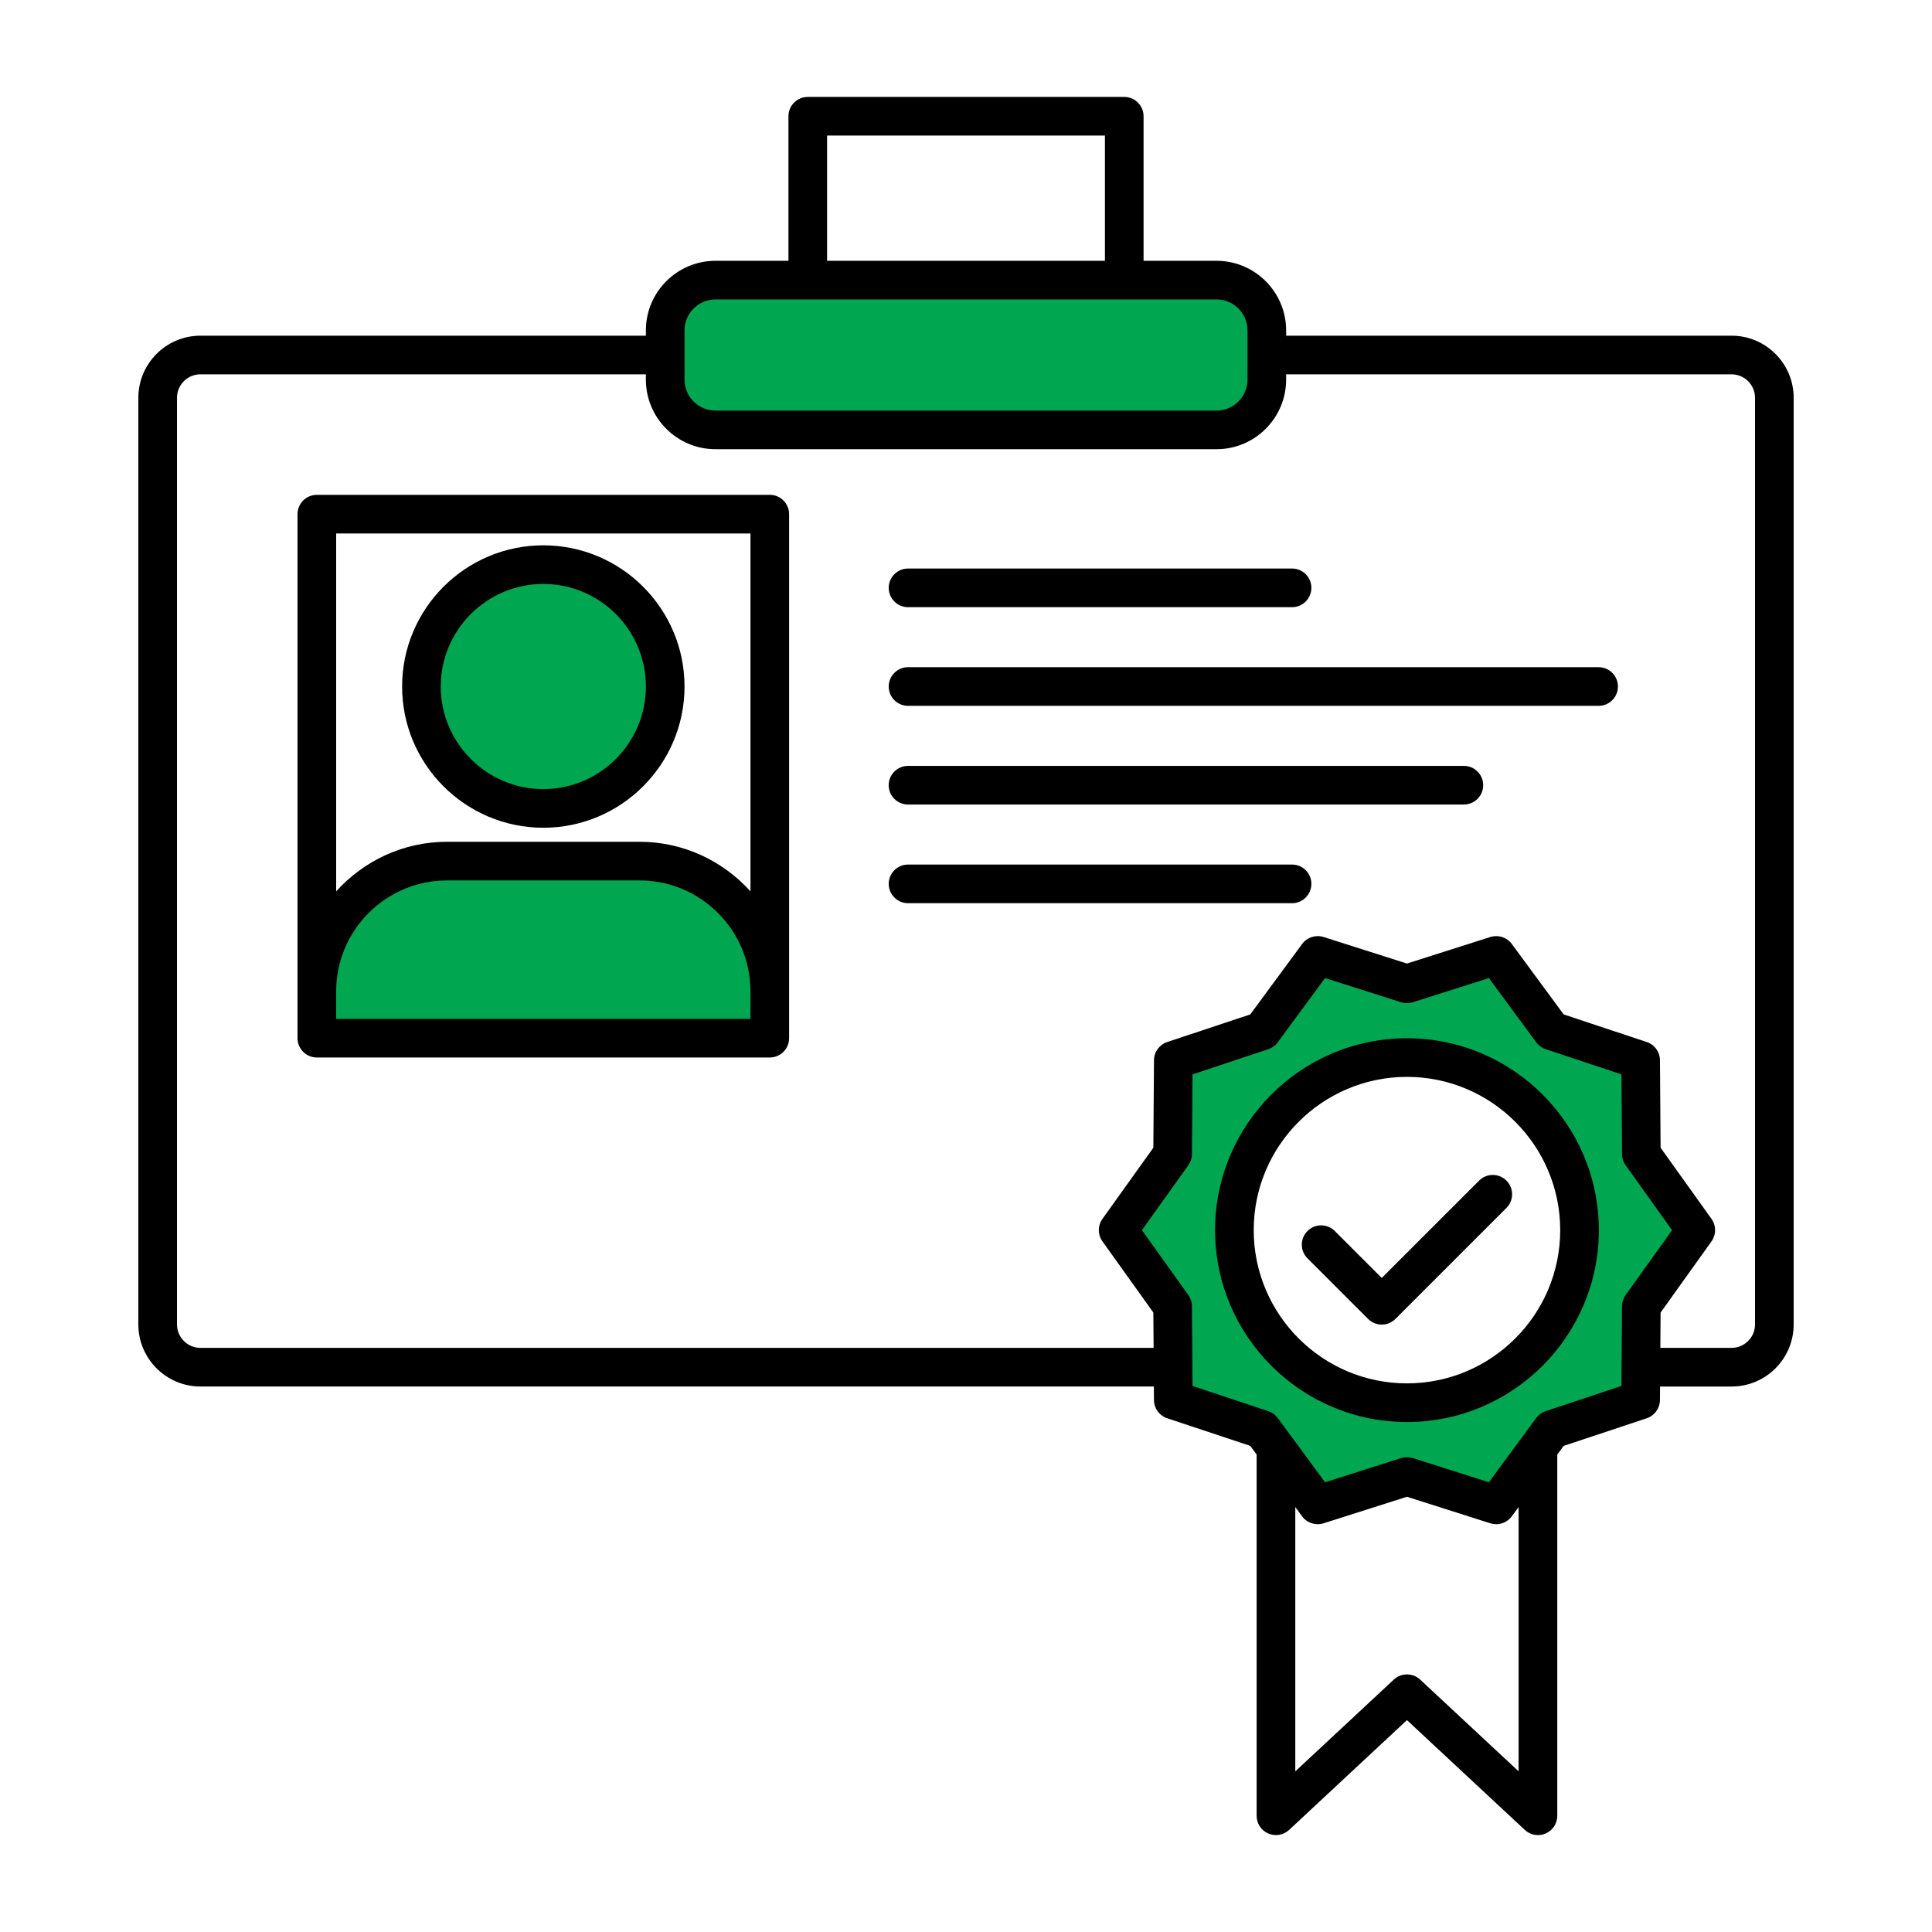
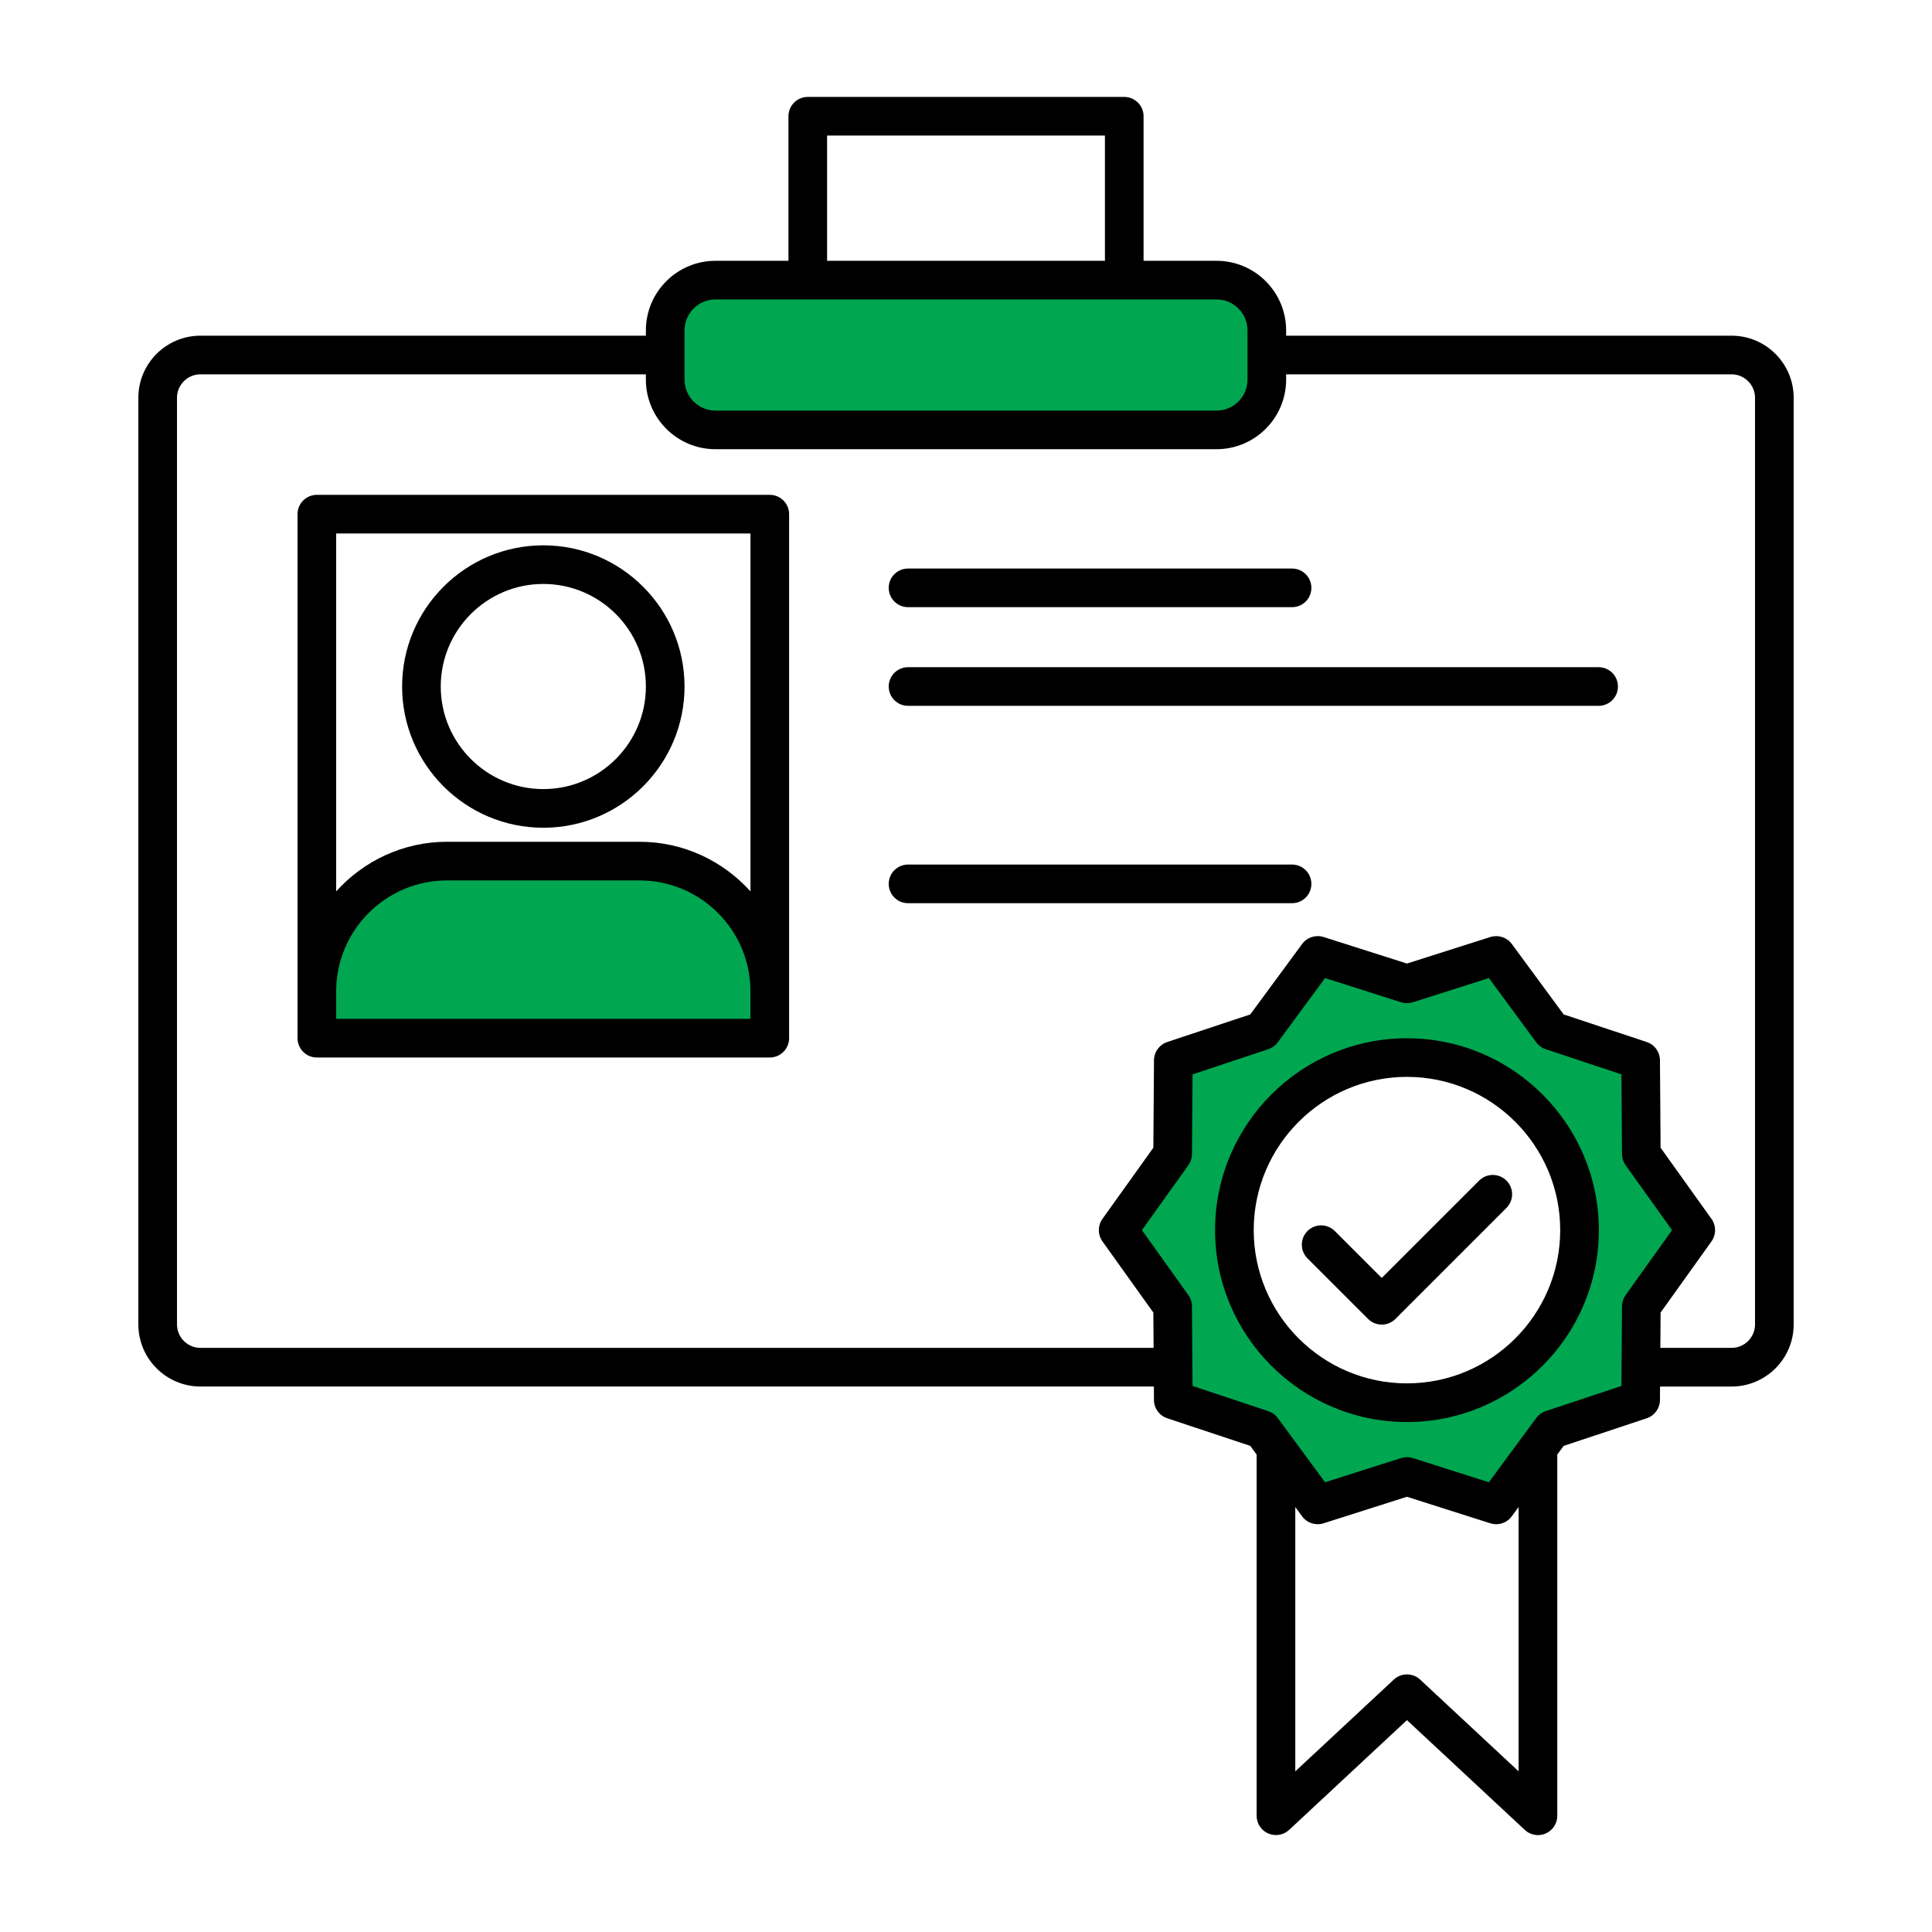
<svg xmlns="http://www.w3.org/2000/svg" id="object" viewBox="0 0 100 100">
  <g id="_26" fill="#00A650">
    <rect height="7.752" rx="2.602" width="31.139" x="34.43" y="14.499" />
    <path d="m23.141 44.57h9.962c3.72 0 6.741 3.02 6.741 6.741v2.425h-23.444v-2.425c0-3.72 3.02-6.741 6.741-6.741z" />
-     <circle cx="28.122" cy="35.534" r="6.309" />
    <path d="m84.954 59.73-.035-4.846-4.6-1.529-2.873-3.904-4.621 1.471-4.621-1.471-2.873 3.904-4.6 1.529-.035 4.846-2.819 3.942 2.819 3.942.035 4.846 4.6 1.529 2.873 3.904 4.621-1.471 4.621 1.471 2.873-3.904 4.6-1.529.035-4.846 2.819-3.942zm-12.13 12.873c-4.933 0-8.932-3.999-8.932-8.932s3.999-8.932 8.932-8.932 8.932 3.999 8.932 8.932-3.999 8.932-8.932 8.932z" />
  </g>
  <g id="_17">
    <path d="m39.844 25.613h-23.444c-.552 0-1 .447-1 1v27.123c0 .553.448 1 1 1h23.444c.552 0 1-.447 1-1v-27.123c0-.553-.448-1-1-1zm-1 27.123h-21.444v-1.426c0-3.165 2.575-5.74 5.741-5.74h9.962c3.166 0 5.741 2.575 5.741 5.74zm-5.741-9.166h-9.962c-2.278 0-4.323.995-5.741 2.567v-18.524h21.444v18.524c-1.418-1.571-3.463-2.567-5.741-2.567z" />
    <path d="m28.122 28.226c-4.03 0-7.309 3.278-7.309 7.309s3.279 7.309 7.309 7.309 7.309-3.278 7.309-7.309-3.279-7.309-7.309-7.309zm0 12.617c-2.927 0-5.309-2.382-5.309-5.309s2.381-5.309 5.309-5.309 5.309 2.382 5.309 5.309-2.381 5.309-5.309 5.309z" />
    <path d="m47 31.427h19.877c.552 0 1-.447 1-1s-.448-1-1-1h-19.877c-.552 0-1 .447-1 1s.448 1 1 1z" />
-     <path d="m82.744 34.534h-35.744c-.552 0-1 .447-1 1s.448 1 1 1h35.744c.552 0 1-.447 1-1s-.448-1-1-1z" />
-     <path d="m75.769 39.642h-28.77c-.552 0-1 .447-1 1s.448 1 1 1h28.77c.552 0 1-.447 1-1s-.448-1-1-1z" />
+     <path d="m82.744 34.534h-35.744c-.552 0-1 .447-1 1s.448 1 1 1h35.744c.552 0 1-.447 1-1s-.448-1-1-1" />
    <path d="m66.877 44.749h-19.877c-.552 0-1 .447-1 1s.448 1 1 1h19.877c.552 0 1-.447 1-1s-.448-1-1-1z" />
    <path d="m72.824 53.74c-5.477 0-9.932 4.455-9.932 9.932s4.455 9.932 9.932 9.932 9.932-4.455 9.932-9.932-4.456-9.932-9.932-9.932zm0 17.863c-4.374 0-7.932-3.559-7.932-7.932s3.558-7.932 7.932-7.932 7.932 3.559 7.932 7.932-3.558 7.932-7.932 7.932z" />
    <path d="m76.559 61.108-5.04 5.039-2.43-2.429c-.391-.391-1.023-.391-1.414 0s-.391 1.023 0 1.414l3.137 3.136c.195.195.451.293.707.293s.512-.098.707-.293l5.747-5.746c.391-.391.391-1.023 0-1.414s-1.023-.391-1.414 0z" />
    <path d="m89.625 17.375h-23.055v-.274c0-1.986-1.616-3.602-3.602-3.602h-3.777v-7.482c0-.553-.448-1-1-1h-16.381c-.552 0-1 .447-1 1v7.482h-3.777c-1.986 0-3.602 1.615-3.602 3.602v.274h-23.056c-1.772 0-3.214 1.441-3.214 3.214v47.963c0 1.772 1.442 3.214 3.214 3.214h49.349l.005.701c.003.429.278.808.685.942l4.298 1.428.331.45v18.697c0 .398.236.758.601.917.365.158.789.085 1.081-.186l6.099-5.682 6.099 5.682c.189.176.434.269.682.269.135 0 .271-.027.399-.083.365-.159.601-.519.601-.917v-18.647c0-.014-.007-.025-.008-.039l.339-.46 4.298-1.428c.406-.135.681-.514.685-.941l.005-.702h3.702c1.772 0 3.214-1.441 3.214-3.214v-47.964c0-1.772-1.442-3.214-3.214-3.214zm-46.815-10.358h14.381v6.482h-14.381zm-7.379 10.084c0-.883.719-1.602 1.602-1.602h25.936c.883 0 1.602.719 1.602 1.602v2.548c0 .884-.719 1.603-1.602 1.603h-25.936c-.883 0-1.602-.719-1.602-1.603zm43.174 74.584-5.099-4.75c-.384-.357-.979-.357-1.363 0l-5.099 4.75v-13.681l.354.482c.254.346.703.489 1.108.36l4.317-1.374 4.317 1.374c.1.031.202.047.303.047.312 0 .613-.146.805-.407l.354-.482v13.681zm5.35-24.079-.03 4.131-3.921 1.303c-.196.065-.367.189-.49.356l-2.449 3.326-3.937-1.253c-.197-.062-.409-.062-.606 0l-3.937 1.253-2.449-3.326c-.123-.167-.293-.291-.49-.356l-3.921-1.303-.03-4.13c-.001-.207-.067-.407-.187-.575l-2.403-3.359 2.403-3.359c.12-.168.185-.368.187-.574l.03-4.131 3.921-1.303c.196-.065.367-.189.49-.356l2.449-3.326 3.937 1.253c.196.062.408.062.606 0l3.938-1.253 2.449 3.326c.123.167.293.291.49.356l3.921 1.303.03 4.13c.001.207.067.407.187.575l2.403 3.359-2.403 3.359c-.12.168-.185.368-.187.574zm6.885.946c0 .669-.544 1.214-1.214 1.214h-3.687l.013-1.828 2.635-3.684c.249-.349.249-.815 0-1.164l-2.635-3.684-.033-4.529c-.003-.429-.278-.808-.685-.942l-4.298-1.428-2.686-3.648c-.254-.345-.698-.486-1.108-.36l-4.318 1.374-4.317-1.374c-.409-.127-.854.016-1.108.36l-2.686 3.648-4.298 1.428c-.406.135-.681.514-.685.941l-.033 4.53-2.635 3.684c-.249.349-.249.815 0 1.164l2.635 3.684.013 1.828h-49.335c-.669 0-1.214-.545-1.214-1.214v-47.963c0-.669.544-1.214 1.214-1.214h23.055v.273c0 1.986 1.616 3.603 3.602 3.603h25.936c1.986 0 3.602-1.616 3.602-3.603v-.273h23.055c.669 0 1.214.545 1.214 1.214v47.963z" />
  </g>
</svg>